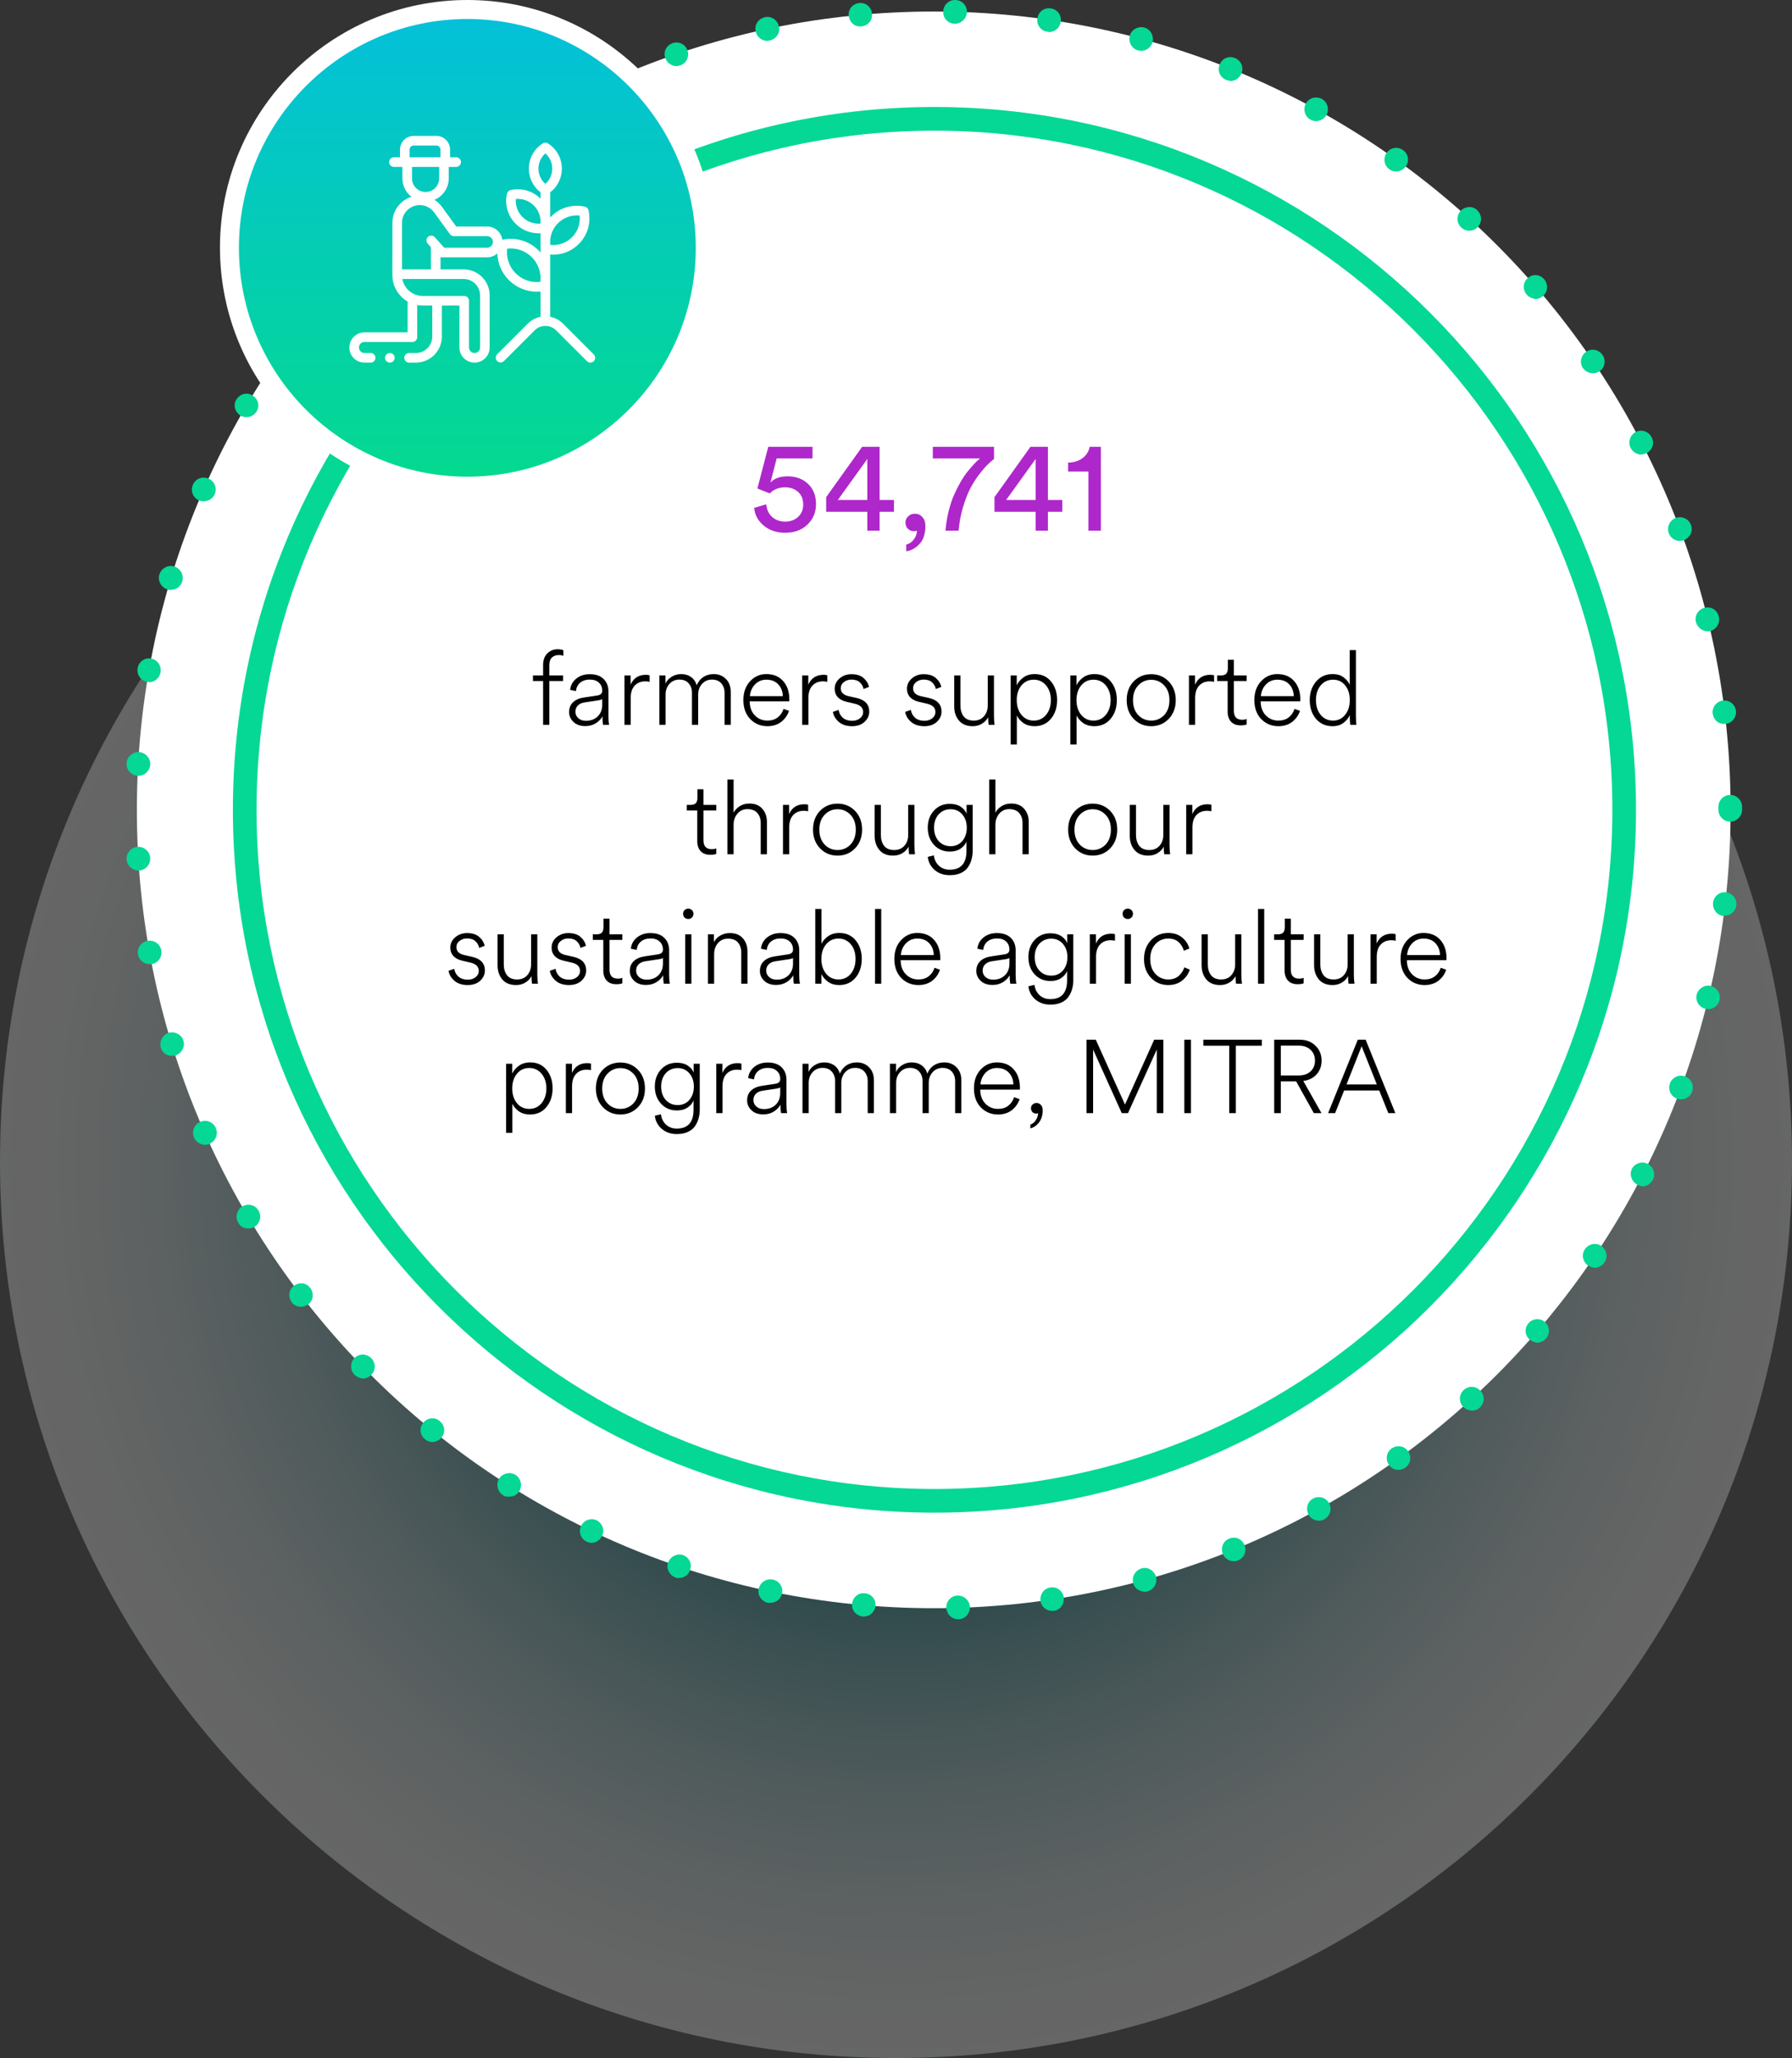
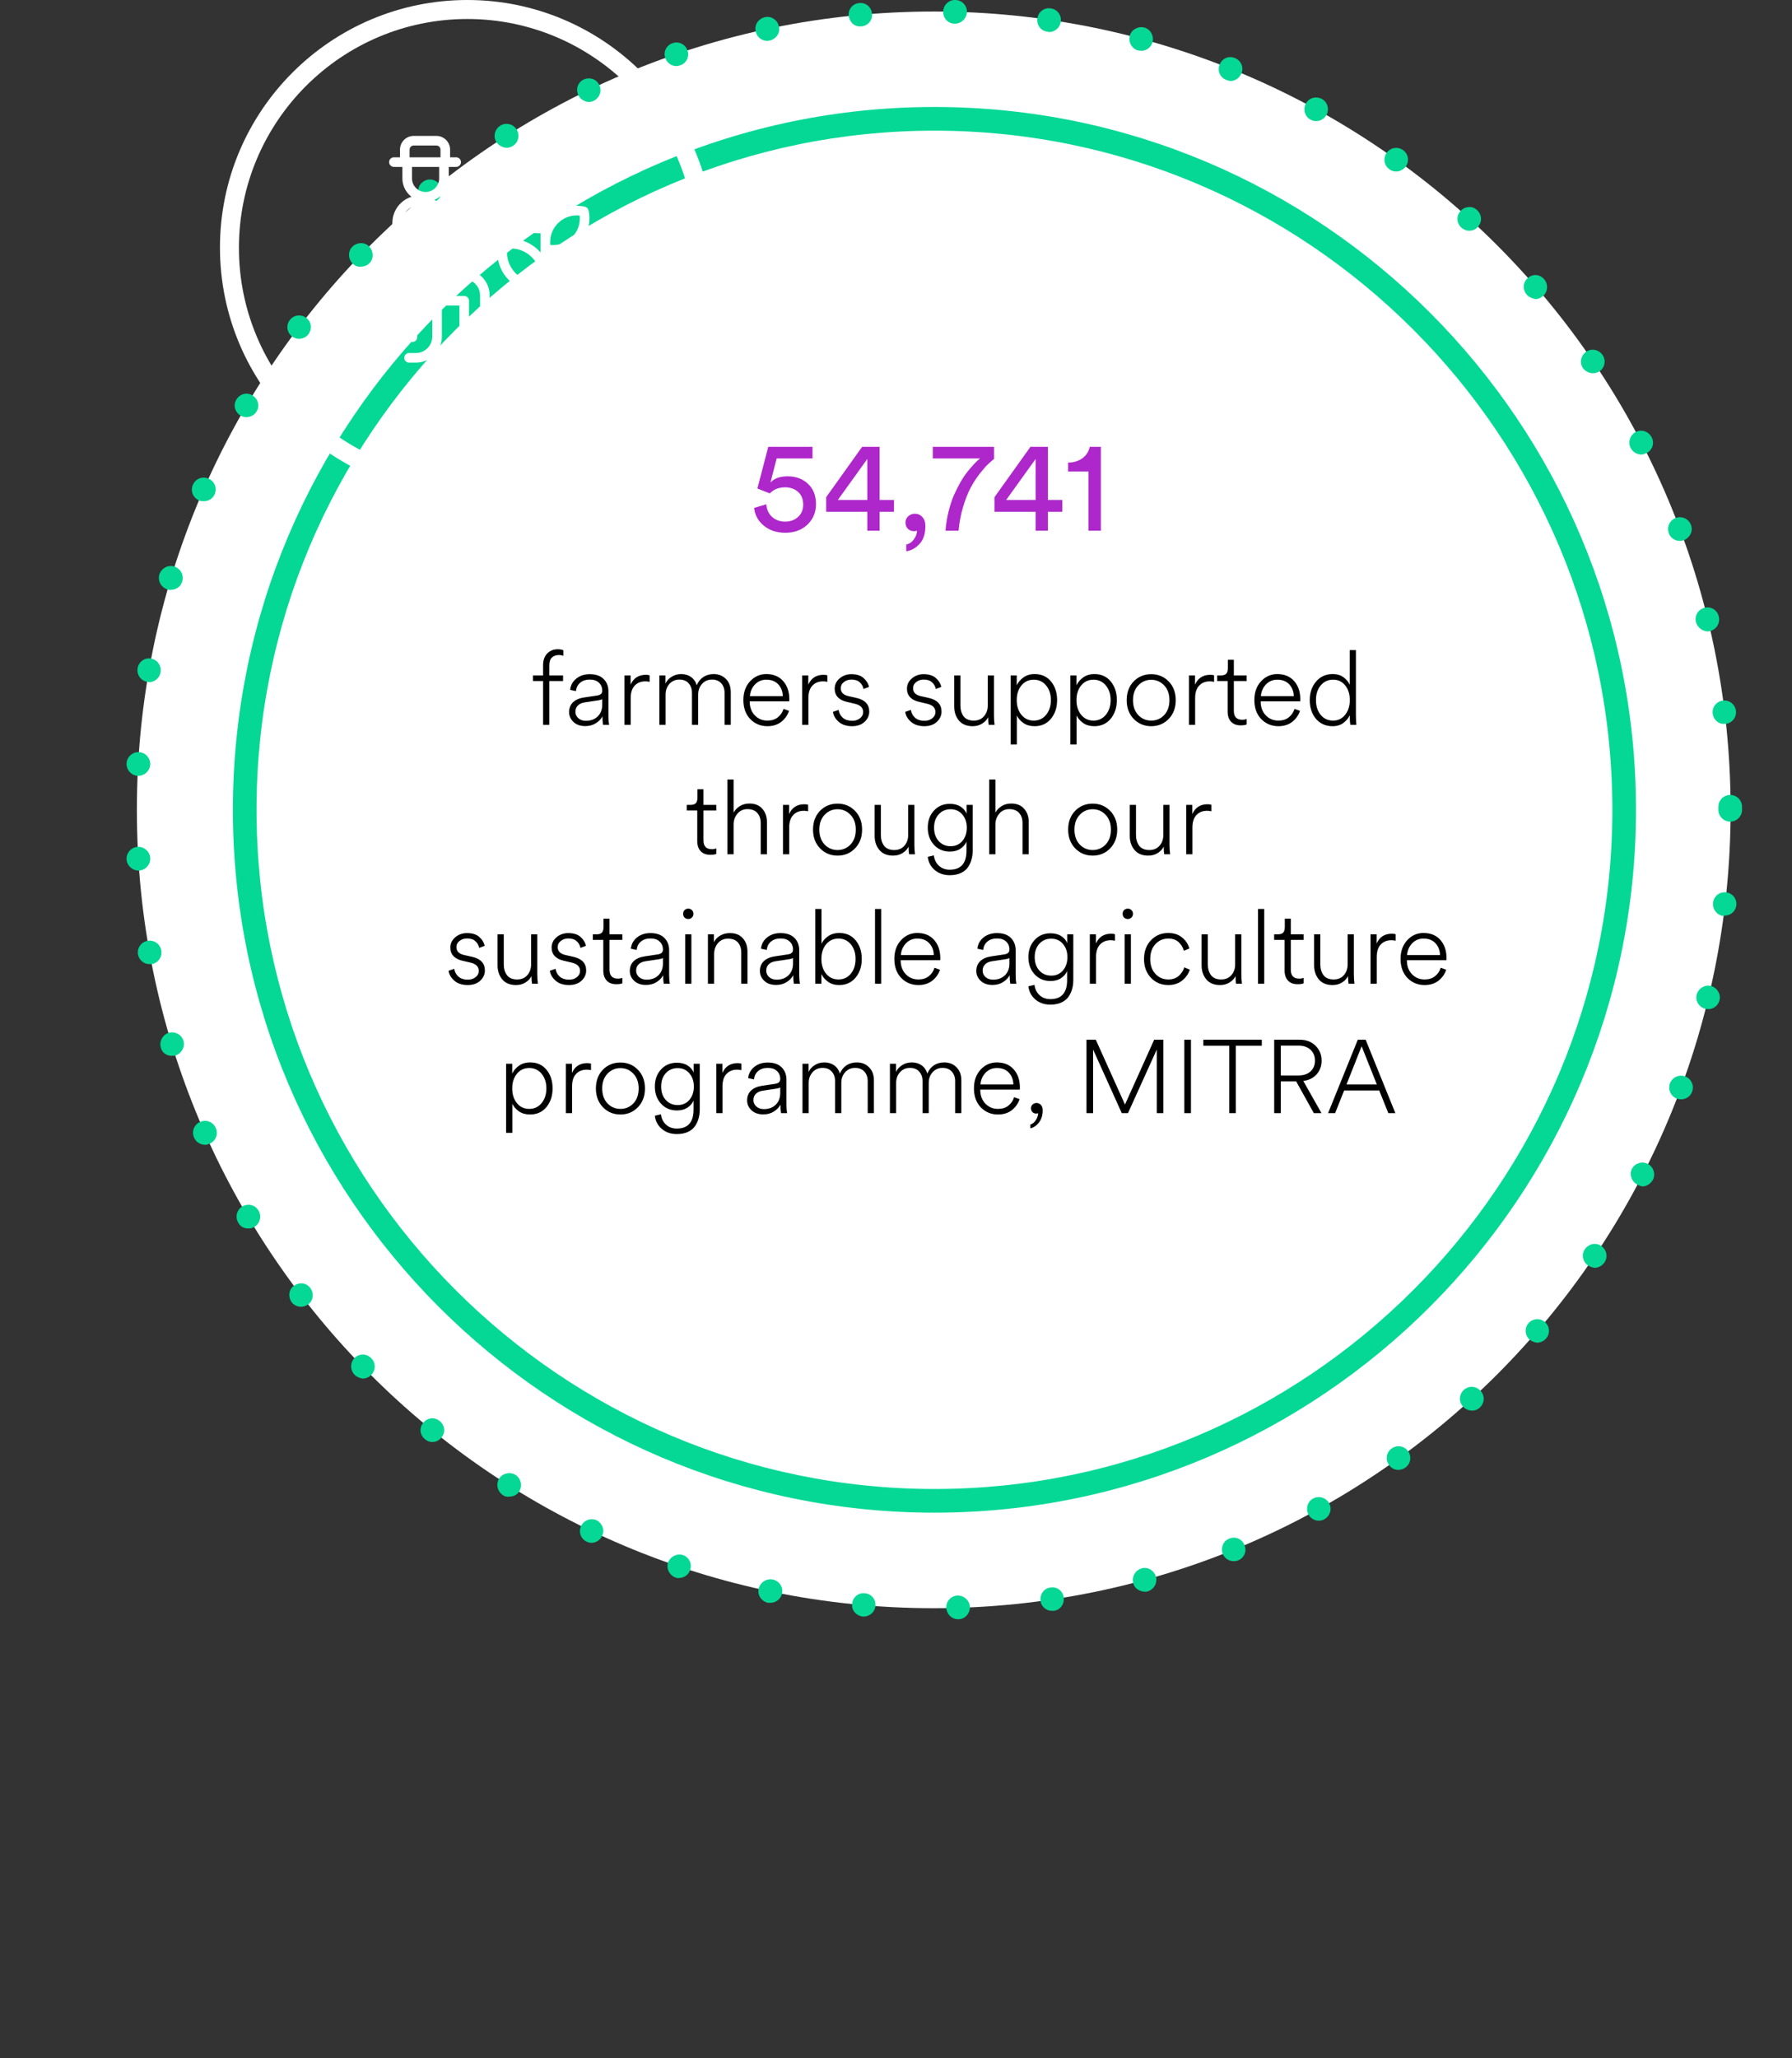
<svg xmlns="http://www.w3.org/2000/svg" width="277" height="318" viewBox="0 0 277 318" fill="none">
  <rect x="0" y="0" width="277" height="318" fill="#333333" stroke="none" />
-   <path opacity="0.5" d="M138.5 318C214.991 318 277 255.991 277 179.5C277 103.009 214.991 41 138.5 41C62.009 41 0 103.009 0 179.5C0 255.991 62.009 318 138.5 318Z" fill="url(#paint0_radial_2675_1196)" fill-opacity="0.5" />
-   <path d="M144.334 248.495C212.362 248.495 267.51 193.266 267.51 125.138C267.51 57.01 212.362 1.781 144.334 1.781C76.305 1.781 21.157 57.01 21.157 125.138C21.157 193.266 76.305 248.495 144.334 248.495Z" fill="white" />
+   <path d="M144.334 248.495C212.362 248.495 267.51 193.266 267.51 125.138C267.51 57.01 212.362 1.781 144.334 1.781C76.305 1.781 21.157 57.01 21.157 125.138C21.157 193.266 76.305 248.495 144.334 248.495" fill="white" />
  <path d="M146.278 248.429C146.219 247.425 147.044 246.54 148.046 246.54C149.048 246.54 149.873 247.307 149.932 248.311C149.932 249.314 149.166 250.199 148.164 250.199H148.105C147.103 250.199 146.337 249.432 146.278 248.429ZM133.371 249.786C132.369 249.668 131.603 248.842 131.721 247.838C131.78 246.835 132.664 246.068 133.666 246.186C134.668 246.245 135.434 247.13 135.316 248.133C135.257 249.078 134.432 249.786 133.489 249.786C133.489 249.786 133.43 249.786 133.371 249.786ZM160.835 247.366C160.718 246.363 161.366 245.418 162.368 245.3C163.37 245.123 164.313 245.832 164.431 246.835C164.548 247.838 163.9 248.783 162.898 248.901C162.78 248.901 162.721 248.901 162.604 248.901C161.72 248.901 160.953 248.252 160.835 247.366ZM118.696 247.661C117.694 247.425 117.046 246.481 117.282 245.477C117.517 244.474 118.46 243.884 119.462 244.061C120.464 244.297 121.113 245.241 120.877 246.245C120.7 247.071 119.934 247.661 119.109 247.661C118.991 247.661 118.873 247.661 118.696 247.661ZM175.157 244.592C174.921 243.648 175.452 242.644 176.454 242.349C177.396 242.054 178.398 242.644 178.693 243.648C178.929 244.592 178.398 245.596 177.397 245.891C177.279 245.95 177.102 245.95 176.925 245.95C176.1 245.891 175.334 245.418 175.157 244.592ZM104.434 243.766C103.491 243.412 102.96 242.408 103.255 241.464C103.609 240.52 104.61 239.988 105.553 240.284C106.496 240.579 107.027 241.641 106.673 242.585C106.437 243.353 105.73 243.825 104.964 243.825C104.846 243.884 104.61 243.825 104.434 243.766ZM189.007 240.106C188.653 239.162 189.066 238.1 190.009 237.746C190.952 237.332 192.013 237.805 192.366 238.749C192.779 239.693 192.307 240.756 191.364 241.11C191.129 241.228 190.893 241.228 190.657 241.228C190.009 241.228 189.302 240.815 189.007 240.106ZM90.701 238.218C89.759 237.805 89.405 236.683 89.817 235.798C90.289 234.853 91.35 234.499 92.234 234.912C93.118 235.385 93.531 236.447 93.059 237.332C92.764 237.982 92.116 238.395 91.409 238.395C91.232 238.395 90.937 238.336 90.701 238.218ZM202.268 234.027C201.796 233.142 202.091 232.02 202.975 231.548C203.859 231.076 204.92 231.371 205.45 232.256C205.922 233.142 205.627 234.204 204.743 234.735C204.448 234.912 204.153 234.971 203.859 234.971C203.211 234.971 202.562 234.617 202.268 234.027ZM77.736 231.017C76.91 230.486 76.616 229.364 77.146 228.479C77.677 227.653 78.796 227.358 79.68 227.889C80.506 228.42 80.8 229.541 80.27 230.427C79.916 231.017 79.327 231.253 78.737 231.253C78.384 231.312 78.03 231.253 77.736 231.017ZM214.703 226.354C214.114 225.528 214.29 224.406 215.116 223.816C215.941 223.226 217.06 223.403 217.65 224.229C218.239 225.056 218.062 226.177 217.237 226.767C216.884 227.003 216.53 227.121 216.176 227.121C215.587 227.121 215.057 226.885 214.703 226.354ZM65.713 222.4C64.888 221.75 64.77 220.629 65.418 219.862C66.066 219.035 67.186 218.917 67.952 219.567C68.777 220.216 68.895 221.337 68.247 222.105C67.893 222.577 67.363 222.813 66.832 222.813C66.42 222.813 66.066 222.695 65.713 222.4ZM226.137 217.324C225.429 216.556 225.547 215.435 226.255 214.786C227.021 214.078 228.14 214.137 228.848 214.904C229.555 215.671 229.496 216.793 228.73 217.501C228.376 217.855 227.905 217.973 227.492 217.973C226.962 217.914 226.49 217.737 226.137 217.324ZM54.809 212.425C54.102 211.717 54.102 210.536 54.809 209.828C55.517 209.12 56.695 209.12 57.403 209.887C58.11 210.595 58.11 211.776 57.344 212.484C56.99 212.838 56.519 213.015 56.047 213.015C55.635 212.956 55.163 212.779 54.809 212.425ZM236.45 206.995C235.684 206.346 235.625 205.165 236.274 204.457C236.922 203.69 238.101 203.631 238.808 204.28C239.574 204.929 239.633 206.109 238.985 206.818C238.631 207.231 238.101 207.467 237.57 207.467C237.217 207.408 236.804 207.29 236.45 206.995ZM45.085 201.211C44.496 200.384 44.614 199.263 45.439 198.673C46.264 198.082 47.383 198.2 47.973 199.027C48.562 199.853 48.444 200.975 47.619 201.565C47.266 201.801 46.912 201.919 46.499 201.919C45.969 201.919 45.439 201.683 45.085 201.211ZM245.468 195.544C244.643 194.954 244.407 193.833 244.996 193.007C245.586 192.18 246.705 191.944 247.53 192.534C248.356 193.125 248.591 194.246 248.002 195.072C247.648 195.603 247.059 195.899 246.47 195.899C246.116 195.84 245.762 195.722 245.468 195.544ZM36.834 188.934C36.303 188.049 36.598 186.927 37.482 186.396C38.366 185.924 39.427 186.16 39.958 187.045C40.488 187.931 40.193 189.052 39.309 189.583C39.015 189.76 38.72 189.819 38.366 189.819C37.718 189.819 37.129 189.524 36.834 188.934ZM253.07 183.032C252.186 182.56 251.833 181.497 252.245 180.612C252.717 179.726 253.837 179.372 254.721 179.844C255.605 180.317 255.958 181.438 255.487 182.323C255.133 182.914 254.544 183.327 253.837 183.327C253.66 183.268 253.365 183.209 253.07 183.032ZM29.997 175.772C29.585 174.828 29.997 173.765 30.94 173.352C31.883 172.939 32.944 173.352 33.357 174.296C33.769 175.241 33.357 176.303 32.414 176.716C32.178 176.834 31.942 176.893 31.706 176.893C30.999 176.893 30.292 176.48 29.997 175.772ZM259.2 169.752C258.257 169.398 257.785 168.335 258.139 167.391C258.493 166.446 259.553 165.974 260.496 166.328C261.439 166.682 261.911 167.745 261.557 168.689C261.321 169.398 260.614 169.87 259.848 169.87C259.612 169.87 259.377 169.811 259.2 169.752ZM24.87 161.902C24.575 160.957 25.106 159.895 26.049 159.6C26.992 159.305 28.052 159.836 28.347 160.78C28.642 161.725 28.111 162.728 27.168 163.082C26.992 163.141 26.815 163.141 26.638 163.141C25.813 163.2 25.047 162.669 24.87 161.902ZM263.62 155.881C262.618 155.645 262.029 154.642 262.264 153.698C262.5 152.753 263.502 152.104 264.445 152.34C265.388 152.576 266.036 153.579 265.801 154.524C265.624 155.35 264.858 155.94 264.033 155.94C263.915 155.881 263.797 155.881 263.62 155.881ZM21.334 147.5C21.157 146.497 21.805 145.552 22.807 145.375C23.809 145.198 24.752 145.848 24.929 146.851C25.106 147.854 24.457 148.799 23.456 148.976C23.338 148.976 23.22 148.976 23.102 148.976C22.277 148.976 21.511 148.386 21.334 147.5ZM266.39 141.539C265.388 141.421 264.681 140.477 264.799 139.473C264.917 138.47 265.801 137.761 266.803 137.88C267.804 137.998 268.512 138.883 268.394 139.886C268.276 140.831 267.51 141.48 266.567 141.48C266.567 141.539 266.508 141.539 266.39 141.539ZM19.566 132.804C19.507 131.8 20.273 130.915 21.275 130.856C22.277 130.797 23.161 131.564 23.22 132.567C23.279 133.571 22.512 134.456 21.511 134.515C21.511 134.515 21.452 134.515 21.393 134.515C20.45 134.515 19.625 133.748 19.566 132.804ZM265.624 125.131C265.624 125.072 265.624 125.013 265.624 124.895C265.624 124.777 265.624 124.717 265.624 124.658C265.624 123.655 266.449 122.829 267.451 122.829C268.453 122.829 269.278 123.655 269.278 124.658C269.278 124.777 269.278 124.836 269.278 124.895C269.278 124.954 269.278 125.072 269.278 125.131C269.278 126.134 268.453 126.96 267.451 126.96C266.449 126.96 265.624 126.134 265.624 125.131ZM21.275 119.878C20.273 119.819 19.507 118.933 19.566 117.93C19.625 116.927 20.509 116.159 21.511 116.218C22.512 116.277 23.279 117.163 23.22 118.166C23.161 119.11 22.336 119.878 21.393 119.878C21.334 119.878 21.275 119.878 21.275 119.878ZM264.74 110.257C264.622 109.254 265.329 108.368 266.331 108.25C267.333 108.132 268.217 108.84 268.335 109.844C268.453 110.847 267.746 111.733 266.744 111.851C266.626 111.851 266.567 111.851 266.508 111.851C265.624 111.91 264.858 111.201 264.74 110.257ZM22.748 105.358C21.746 105.181 21.098 104.237 21.275 103.233C21.452 102.23 22.395 101.581 23.338 101.758C24.34 101.935 24.988 102.879 24.811 103.883C24.693 104.768 23.868 105.417 23.043 105.417C22.925 105.358 22.866 105.358 22.748 105.358ZM262.147 96.092C261.911 95.147 262.5 94.144 263.502 93.908C264.504 93.672 265.447 94.262 265.683 95.265C265.919 96.269 265.329 97.272 264.327 97.508C264.209 97.567 264.033 97.567 263.915 97.567C263.148 97.508 262.382 96.977 262.147 96.092ZM25.872 91.075C24.929 90.78 24.34 89.776 24.634 88.773C24.929 87.828 25.931 87.238 26.933 87.533C27.876 87.828 28.465 88.832 28.17 89.835C27.935 90.662 27.227 91.134 26.402 91.134C26.226 91.193 26.108 91.134 25.872 91.075ZM257.962 82.398C257.609 81.454 258.08 80.392 259.023 80.037C259.966 79.683 261.027 80.156 261.38 81.1C261.734 82.044 261.263 83.048 260.32 83.461C260.084 83.52 259.907 83.579 259.671 83.579C258.905 83.579 258.198 83.107 257.962 82.398ZM30.764 77.322C29.821 76.909 29.408 75.847 29.821 74.903C30.233 73.958 31.294 73.545 32.237 73.958C33.18 74.371 33.593 75.434 33.18 76.378C32.885 77.086 32.178 77.441 31.53 77.441C31.235 77.441 30.999 77.441 30.764 77.322ZM252.069 69.236C251.597 68.351 251.951 67.23 252.835 66.757C253.719 66.285 254.839 66.639 255.31 67.584C255.782 68.469 255.428 69.531 254.544 70.004C254.249 70.122 253.954 70.24 253.719 70.24C253.07 70.24 252.422 69.886 252.069 69.236ZM37.188 64.219C36.303 63.688 36.009 62.567 36.539 61.74C37.07 60.855 38.19 60.56 39.015 61.091C39.899 61.623 40.193 62.744 39.663 63.57C39.309 64.16 38.72 64.456 38.072 64.456C37.836 64.456 37.482 64.397 37.188 64.219ZM244.702 56.901C244.112 56.074 244.348 54.953 245.173 54.363C245.998 53.773 247.118 54.009 247.707 54.835C248.297 55.661 248.061 56.842 247.236 57.373C246.882 57.609 246.529 57.668 246.175 57.668C245.645 57.668 245.055 57.373 244.702 56.901ZM45.144 52.002C44.319 51.352 44.201 50.231 44.79 49.464C45.38 48.638 46.558 48.52 47.325 49.11C48.15 49.7 48.268 50.821 47.678 51.648C47.325 52.12 46.735 52.356 46.205 52.356C45.851 52.356 45.498 52.238 45.144 52.002ZM235.979 45.509C235.331 44.742 235.39 43.621 236.156 42.971C236.922 42.263 238.042 42.381 238.69 43.148C239.338 43.916 239.279 45.096 238.513 45.745C238.16 46.041 237.747 46.218 237.335 46.218C236.804 46.099 236.333 45.922 235.979 45.509ZM54.515 40.728C53.807 40.02 53.749 38.84 54.456 38.132C55.163 37.423 56.342 37.364 57.049 38.072C57.756 38.781 57.815 39.961 57.108 40.669C56.754 41.024 56.283 41.201 55.811 41.201C55.281 41.26 54.868 41.083 54.515 40.728ZM225.901 35.18C225.135 34.472 225.076 33.351 225.783 32.583C226.431 31.875 227.61 31.757 228.317 32.465C229.083 33.174 229.142 34.295 228.435 35.062C228.082 35.475 227.61 35.653 227.08 35.653C226.667 35.653 226.255 35.475 225.901 35.18ZM65.064 30.695C64.416 29.927 64.534 28.747 65.3 28.157C66.066 27.508 67.245 27.625 67.834 28.393C68.483 29.16 68.365 30.34 67.599 30.931C67.245 31.226 66.832 31.344 66.42 31.344C65.948 31.403 65.418 31.167 65.064 30.695ZM214.762 26.15C213.937 25.56 213.76 24.438 214.349 23.612C214.939 22.786 216.059 22.609 216.884 23.199C217.709 23.789 217.886 24.91 217.296 25.737C216.943 26.209 216.353 26.504 215.823 26.504C215.41 26.504 215.057 26.386 214.762 26.15ZM76.734 21.959C76.203 21.133 76.439 20.012 77.323 19.421C78.148 18.89 79.327 19.126 79.857 20.012C80.388 20.838 80.152 22.018 79.268 22.55C78.973 22.727 78.62 22.845 78.325 22.845C77.677 22.786 77.087 22.491 76.734 21.959ZM202.562 18.477C201.678 18.005 201.383 16.883 201.855 15.998C202.326 15.113 203.446 14.818 204.33 15.29C205.214 15.762 205.509 16.883 205.038 17.769C204.684 18.359 204.095 18.713 203.446 18.713C203.152 18.713 202.857 18.654 202.562 18.477ZM89.405 14.7C88.933 13.755 89.346 12.693 90.23 12.28C91.173 11.867 92.234 12.221 92.646 13.165C93.059 14.05 92.705 15.113 91.762 15.585C91.527 15.703 91.232 15.762 90.996 15.762C90.348 15.703 89.7 15.349 89.405 14.7ZM189.537 12.339C188.594 11.985 188.123 10.922 188.535 9.978C188.889 9.033 189.95 8.561 190.893 8.974C191.836 9.329 192.307 10.45 191.895 11.335C191.6 12.044 190.952 12.516 190.186 12.516C190.009 12.457 189.773 12.457 189.537 12.339ZM102.842 8.974C102.489 8.03 103.019 6.968 103.962 6.673C104.905 6.318 105.966 6.85 106.261 7.794C106.614 8.738 106.084 9.801 105.141 10.096C104.964 10.155 104.728 10.214 104.552 10.214C103.785 10.214 103.078 9.683 102.842 8.974ZM175.923 7.794C174.98 7.558 174.391 6.554 174.627 5.551C174.862 4.607 175.864 4.017 176.866 4.253C177.809 4.489 178.398 5.492 178.163 6.495C177.927 7.322 177.22 7.853 176.395 7.853C176.277 7.853 176.1 7.794 175.923 7.794ZM116.81 4.843C116.574 3.839 117.223 2.895 118.225 2.659C119.227 2.423 120.17 3.072 120.405 4.076C120.641 5.079 119.993 6.023 118.991 6.259C118.873 6.259 118.755 6.318 118.637 6.318C117.753 6.318 116.987 5.728 116.81 4.843ZM161.896 4.902C160.894 4.784 160.187 3.839 160.364 2.836C160.482 1.833 161.425 1.124 162.427 1.301C163.429 1.42 164.136 2.364 163.959 3.367C163.841 4.312 163.016 4.961 162.132 4.961C162.014 4.902 161.955 4.902 161.896 4.902ZM131.191 2.423C131.073 1.42 131.839 0.534 132.841 0.475C133.843 0.357 134.727 1.124 134.786 2.128C134.904 3.131 134.137 4.017 133.136 4.076C133.077 4.076 133.018 4.076 132.959 4.076C132.075 4.135 131.309 3.426 131.191 2.423ZM147.575 3.662C146.573 3.662 145.748 2.836 145.807 1.774C145.807 0.77 146.691 -0.056 147.693 0.003C148.695 0.003 149.52 0.888 149.461 1.892C149.402 2.895 148.577 3.662 147.575 3.662Z" fill="#04D894" />
-   <path d="M144.443 231.903C203.325 231.903 251.058 184.099 251.058 125.131C251.058 66.163 203.325 18.359 144.443 18.359C85.561 18.359 37.827 66.163 37.827 125.131C37.827 184.099 85.561 231.903 144.443 231.903Z" fill="white" />
  <path d="M144.442 233.734C84.622 233.734 36 185.04 36 125.133C36 65.225 84.622 16.531 144.442 16.531C204.262 16.531 252.885 65.225 252.885 125.133C252.885 184.981 204.204 233.734 144.442 233.734ZM144.442 20.191C86.685 20.191 39.654 67.291 39.654 125.133C39.654 182.975 86.685 230.075 144.442 230.075C202.2 230.075 249.231 182.975 249.231 125.133C249.231 67.291 202.2 20.191 144.442 20.191Z" fill="#04D894" />
-   <path d="M72.776 75.659C93.086 75.659 109.551 59.17 109.551 38.83C109.551 18.489 93.086 2 72.776 2C52.465 2 36 18.489 36 38.83C36 59.17 52.465 75.659 72.776 75.659Z" fill="url(#paint1_linear_2675_1196)" />
  <path d="M72.241 76.547C51.159 76.547 34 59.363 34 38.25C34 17.137 51.159 0 72.241 0C93.323 0 110.482 17.184 110.482 38.297C110.482 59.41 93.323 76.547 72.241 76.547ZM72.241 2.935C52.766 2.935 36.931 18.794 36.931 38.297C36.931 57.801 52.766 73.659 72.241 73.659C91.716 73.659 107.551 57.801 107.551 38.297C107.551 18.794 91.716 2.935 72.241 2.935Z" fill="white" />
  <path d="M91.783 54.764L87.017 49.998C86.457 49.438 85.766 49.088 85.041 48.948V39.334C85.197 39.347 85.352 39.354 85.507 39.354C86.978 39.354 88.398 38.776 89.466 37.708C90.836 36.338 91.399 34.39 90.972 32.497C90.909 32.218 90.691 32 90.411 31.936C88.518 31.509 86.57 32.072 85.2 33.442C85.146 33.496 85.093 33.552 85.041 33.608V29.724C86.181 28.852 86.85 27.511 86.85 26.059C86.85 24.466 86.045 23.006 84.696 22.154C84.454 22.001 84.145 22.001 83.903 22.154C82.554 23.006 81.748 24.466 81.748 26.059C81.748 27.511 82.417 28.852 83.557 29.724V30.698C82.337 29.489 80.608 28.994 78.928 29.372C78.648 29.436 78.43 29.654 78.367 29.933C77.987 31.622 78.488 33.359 79.71 34.581C80.662 35.533 81.929 36.048 83.241 36.048C83.346 36.048 83.451 36.044 83.557 36.037V39.018C83.46 38.907 83.36 38.798 83.254 38.692C81.78 37.218 79.69 36.604 77.651 37.042C77.486 35.891 76.494 35.003 75.299 35.003H70.529L68.307 31.949C67.993 31.517 67.601 31.155 67.16 30.874C68.455 30.333 69.368 29.054 69.368 27.565V25.791H70.512C70.922 25.791 71.254 25.458 71.254 25.048C71.254 24.639 70.922 24.306 70.512 24.306H69.572V23.117C69.572 21.95 68.622 21 67.455 21H63.946C62.778 21 61.829 21.95 61.829 23.117V24.306H60.888C60.478 24.306 60.146 24.639 60.146 25.048C60.146 25.458 60.478 25.791 60.888 25.791H62.199V27.565C62.199 28.721 62.749 29.75 63.601 30.406C61.892 30.951 60.651 32.552 60.651 34.439V42.52C60.651 44.257 61.6 45.776 63.006 46.587V51.355H56.338C55.049 51.355 54 52.404 54 53.693C54 54.982 55.049 56.031 56.338 56.031H57.294C57.703 56.031 58.036 55.699 58.036 55.289C58.036 54.879 57.703 54.547 57.294 54.547H56.338C55.867 54.547 55.484 54.164 55.484 53.693C55.484 53.223 55.867 52.84 56.338 52.84H63.748C64.158 52.84 64.491 52.508 64.491 52.098V47.135C64.768 47.186 65.053 47.214 65.345 47.214H66.815V52.014C66.815 53.411 65.679 54.547 64.283 54.547H63.231C62.821 54.547 62.489 54.879 62.489 55.289C62.489 55.699 62.821 56.031 63.231 56.031H64.283C66.498 56.031 68.3 54.229 68.3 52.014V47.214H71.014V53.693C71.014 54.982 72.063 56.031 73.352 56.031C74.641 56.031 75.69 54.982 75.69 53.693V45.641C75.69 43.426 73.888 41.624 71.673 41.624H68.098V39.722C68.171 39.746 68.247 39.758 68.325 39.758H75.299C75.904 39.758 76.458 39.53 76.878 39.156C76.923 40.691 77.547 42.164 78.665 43.282C79.826 44.443 81.37 45.071 82.969 45.071C83.165 45.071 83.361 45.061 83.557 45.042V48.95C82.837 49.092 82.15 49.441 81.593 49.998L76.85 54.742C76.56 55.032 76.56 55.502 76.85 55.792C77.139 56.082 77.609 56.082 77.899 55.792L82.643 51.048C83.559 50.131 85.05 50.131 85.967 51.048L90.733 55.814C90.878 55.959 91.068 56.031 91.258 56.031C91.448 56.031 91.638 55.959 91.783 55.814C92.073 55.524 92.073 55.054 91.783 54.764ZM83.545 34.55C82.516 34.638 81.502 34.274 80.76 33.531C80.017 32.788 79.652 31.774 79.74 30.746C80.769 30.658 81.783 31.022 82.526 31.765C83.268 32.508 83.633 33.522 83.545 34.55ZM86.25 34.492C87.142 33.6 88.367 33.173 89.604 33.305C89.736 34.541 89.309 35.767 88.417 36.658C87.525 37.55 86.3 37.977 85.063 37.845C85.049 37.719 85.043 37.594 85.041 37.469V37.324C85.062 36.27 85.484 35.258 86.25 34.492ZM84.299 23.704C84.974 24.295 85.366 25.145 85.366 26.059C85.366 26.973 84.974 27.823 84.299 28.414C83.624 27.823 83.233 26.974 83.233 26.059C83.233 25.145 83.624 24.295 84.299 23.704ZM67.883 27.565C67.883 28.723 66.941 29.665 65.783 29.665C64.625 29.665 63.683 28.723 63.683 27.565V25.791H67.883V27.565ZM63.313 23.117C63.313 22.768 63.597 22.484 63.946 22.484H67.455C67.804 22.484 68.088 22.768 68.088 23.117V24.306H63.313V23.117ZM71.673 43.108C73.07 43.108 74.206 44.244 74.206 45.641V53.693C74.206 54.164 73.823 54.547 73.352 54.547C72.881 54.547 72.498 54.164 72.498 53.693V46.472C72.498 46.062 72.166 45.73 71.756 45.73H65.345C63.776 45.73 62.468 44.598 62.19 43.108H71.673ZM75.299 38.274H68.658L67.216 36.653C66.943 36.346 66.474 36.319 66.168 36.591C65.862 36.864 65.834 37.333 66.107 37.639L66.614 38.209V41.624H62.136V34.439C62.136 32.924 63.369 31.691 64.884 31.691C65.76 31.691 66.591 32.114 67.107 32.822L69.551 36.182C69.691 36.374 69.914 36.488 70.151 36.488H75.299C75.791 36.488 76.192 36.888 76.192 37.381C76.192 37.873 75.791 38.274 75.299 38.274ZM83.526 43.553C82.123 43.721 80.727 43.245 79.715 42.232C78.702 41.22 78.226 39.824 78.393 38.421C79.796 38.253 81.193 38.73 82.205 39.742C83.075 40.612 83.548 41.766 83.557 42.964V43.069C83.555 43.23 83.545 43.392 83.526 43.553Z" fill="white" />
-   <path d="M60.262 54.547C60.067 54.547 59.876 54.626 59.737 54.764C59.599 54.902 59.52 55.094 59.52 55.289C59.52 55.484 59.599 55.676 59.737 55.814C59.876 55.952 60.067 56.031 60.262 56.031C60.457 56.031 60.649 55.952 60.787 55.814C60.925 55.676 61.005 55.484 61.005 55.289C61.005 55.094 60.925 54.902 60.787 54.764C60.649 54.626 60.457 54.547 60.262 54.547Z" fill="white" />
  <path d="M121.375 82.32C120.041 82.32 118.928 81.947 118.035 81.2C117.155 80.453 116.668 79.547 116.575 78.48L118.455 77.92C118.508 78.72 118.801 79.367 119.335 79.86C119.881 80.353 120.561 80.6 121.375 80.6C122.161 80.6 122.821 80.36 123.355 79.88C123.888 79.4 124.155 78.767 124.155 77.98C124.155 77.127 123.888 76.467 123.355 76C122.821 75.533 122.155 75.3 121.355 75.3C120.381 75.3 119.595 75.613 118.995 76.24C118.808 76.173 118.501 76.053 118.075 75.88C117.648 75.707 117.315 75.573 117.075 75.48L118.755 69.04H125.595V70.84H120.055L119.095 74.56C119.681 73.92 120.561 73.6 121.735 73.6C123.028 73.6 124.081 73.987 124.895 74.76C125.721 75.533 126.135 76.58 126.135 77.9C126.135 79.153 125.695 80.207 124.815 81.06C123.935 81.9 122.788 82.32 121.375 82.32ZM134.066 82V79.08H127.706V76.82L133.266 69.04H135.966V77.26H138.186V79.08H135.966V82H134.066ZM129.506 77.26H134.066V70.92L129.506 77.26ZM140.084 85.18V84.14C140.564 84.033 140.958 83.767 141.264 83.34C141.571 82.927 141.731 82.473 141.744 81.98C141.638 82.047 141.491 82.08 141.304 82.08C140.918 82.08 140.598 81.96 140.344 81.72C140.091 81.467 139.964 81.133 139.964 80.72C139.964 80.36 140.104 80.047 140.384 79.78C140.664 79.513 141.011 79.38 141.424 79.38C141.878 79.38 142.258 79.547 142.564 79.88C142.884 80.213 143.044 80.68 143.044 81.28C143.044 82.48 142.738 83.407 142.124 84.06C141.511 84.713 140.831 85.087 140.084 85.18ZM146.15 82C146.23 80.973 146.39 79.98 146.63 79.02C146.87 78.047 147.15 77.2 147.47 76.48C147.79 75.76 148.13 75.087 148.49 74.46C148.863 73.82 149.223 73.287 149.57 72.86C149.93 72.42 150.25 72.047 150.53 71.74C150.823 71.433 151.057 71.207 151.23 71.06L151.49 70.84H144.19V69.04H153.65V70.92C153.317 71.187 152.99 71.473 152.67 71.78C152.35 72.087 151.923 72.58 151.39 73.26C150.87 73.94 150.41 74.66 150.01 75.42C149.61 76.18 149.23 77.147 148.87 78.32C148.523 79.48 148.29 80.707 148.17 82H146.15ZM160.082 82V79.08H153.722V76.82L159.282 69.04H161.982V77.26H164.202V79.08H161.982V82H160.082ZM155.522 77.26H160.082V70.92L155.522 77.26ZM168.246 82V72.86H165.106V71.48C165.986 71.467 166.726 71.24 167.326 70.8C167.926 70.347 168.3 69.76 168.446 69.04H170.166V82H168.246Z" fill="#AE27CB" />
  <path d="M87.037 105.232H84.909V112H83.949V105.232H82.381V104.368H83.949V102.784C83.949 102.005 84.163 101.403 84.589 100.976C85.016 100.539 85.56 100.32 86.221 100.32C86.563 100.32 86.851 100.373 87.085 100.48V101.344C86.893 101.259 86.653 101.216 86.365 101.216C85.939 101.216 85.587 101.344 85.309 101.6C85.043 101.856 84.909 102.267 84.909 102.832V104.368H87.037V105.232ZM90.466 112.192C89.698 112.192 89.09 111.979 88.642 111.552C88.194 111.125 87.97 110.619 87.97 110.032C87.97 109.403 88.173 108.896 88.578 108.512C88.983 108.128 89.543 107.883 90.258 107.776L92.29 107.472C92.823 107.397 93.09 107.152 93.09 106.736C93.09 106.213 92.919 105.797 92.578 105.488C92.247 105.168 91.778 105.008 91.17 105.008C90.562 105.008 90.066 105.168 89.682 105.488C89.309 105.797 89.09 106.229 89.026 106.784L88.13 106.592C88.215 105.867 88.535 105.285 89.09 104.848C89.645 104.4 90.333 104.176 91.154 104.176C92.103 104.176 92.823 104.427 93.314 104.928C93.805 105.419 94.05 106.053 94.05 106.832V110.688C94.05 111.189 94.087 111.627 94.162 112H93.218C93.154 111.648 93.122 111.211 93.122 110.688C92.919 111.093 92.583 111.445 92.114 111.744C91.655 112.043 91.106 112.192 90.466 112.192ZM90.578 111.376C91.314 111.376 91.917 111.152 92.386 110.704C92.855 110.245 93.09 109.637 93.09 108.88V108.016C93.005 108.101 92.818 108.165 92.53 108.208L90.402 108.528C89.943 108.592 89.586 108.752 89.33 109.008C89.074 109.253 88.946 109.579 88.946 109.984C88.946 110.357 89.09 110.683 89.378 110.96C89.677 111.237 90.077 111.376 90.578 111.376ZM100.418 104.352V105.36C100.226 105.307 100.002 105.28 99.746 105.28C99.074 105.28 98.53 105.499 98.114 105.936C97.698 106.373 97.49 107.013 97.49 107.856V112H96.53V104.368H97.474V105.792C97.922 104.779 98.706 104.272 99.826 104.272C100.082 104.272 100.279 104.299 100.418 104.352ZM102.881 112H101.921V104.368H102.865V105.632C103.046 105.216 103.355 104.869 103.793 104.592C104.23 104.304 104.731 104.16 105.297 104.16C105.894 104.16 106.406 104.315 106.833 104.624C107.259 104.933 107.547 105.355 107.697 105.888C107.931 105.333 108.273 104.907 108.721 104.608C109.179 104.309 109.713 104.16 110.321 104.16C111.089 104.16 111.718 104.411 112.209 104.912C112.71 105.413 112.961 106.091 112.961 106.944V112H112.001V107.056C112.001 106.459 111.83 105.968 111.489 105.584C111.147 105.2 110.667 105.008 110.049 105.008C109.43 105.008 108.918 105.232 108.513 105.68C108.118 106.128 107.921 106.672 107.921 107.312V112H106.961V107.056C106.961 106.459 106.79 105.968 106.449 105.584C106.118 105.2 105.638 105.008 105.009 105.008C104.39 105.008 103.878 105.232 103.473 105.68C103.078 106.128 102.881 106.672 102.881 107.312V112ZM115.916 107.568H121.004C120.983 106.832 120.748 106.224 120.3 105.744C119.852 105.264 119.239 105.024 118.46 105.024C117.756 105.024 117.17 105.269 116.7 105.76C116.231 106.251 115.97 106.853 115.916 107.568ZM121.116 109.536L121.964 109.84C121.73 110.533 121.324 111.104 120.748 111.552C120.172 111.989 119.463 112.208 118.62 112.208C117.575 112.208 116.695 111.845 115.98 111.12C115.266 110.384 114.908 109.397 114.908 108.16C114.908 106.987 115.25 106.027 115.932 105.28C116.626 104.533 117.463 104.16 118.444 104.16C119.554 104.16 120.423 104.517 121.052 105.232C121.682 105.936 122.002 106.864 122.012 108.016C122.012 108.165 122.007 108.283 121.996 108.368H115.884V108.432C115.895 109.296 116.162 110 116.684 110.544C117.207 111.077 117.852 111.344 118.62 111.344C119.271 111.344 119.804 111.179 120.22 110.848C120.647 110.517 120.946 110.08 121.116 109.536ZM127.887 104.352V105.36C127.695 105.307 127.471 105.28 127.215 105.28C126.543 105.28 125.999 105.499 125.583 105.936C125.167 106.373 124.959 107.013 124.959 107.856V112H123.999V104.368H124.943V105.792C125.391 104.779 126.175 104.272 127.295 104.272C127.551 104.272 127.748 104.299 127.887 104.352ZM128.749 110L129.629 109.696C129.704 110.187 129.923 110.592 130.285 110.912C130.648 111.221 131.128 111.376 131.725 111.376C132.205 111.376 132.605 111.248 132.925 110.992C133.256 110.736 133.421 110.411 133.421 110.016C133.421 109.365 132.989 108.939 132.125 108.736L130.893 108.448C130.307 108.32 129.848 108.085 129.517 107.744C129.187 107.392 129.021 106.949 129.021 106.416C129.021 105.797 129.272 105.269 129.773 104.832C130.285 104.395 130.893 104.176 131.597 104.176C132.408 104.176 133.032 104.368 133.469 104.752C133.917 105.136 134.205 105.6 134.333 106.144L133.485 106.464C133.4 106.048 133.203 105.701 132.893 105.424C132.595 105.147 132.163 105.008 131.597 105.008C131.149 105.008 130.765 105.136 130.445 105.392C130.125 105.637 129.965 105.957 129.965 106.352C129.965 106.981 130.365 107.387 131.165 107.568L132.381 107.84C133.704 108.139 134.365 108.843 134.365 109.952C134.365 110.56 134.125 111.088 133.645 111.536C133.165 111.984 132.52 112.208 131.709 112.208C130.845 112.208 130.157 111.984 129.645 111.536C129.133 111.088 128.835 110.576 128.749 110ZM139.921 110L140.801 109.696C140.876 110.187 141.095 110.592 141.457 110.912C141.82 111.221 142.3 111.376 142.897 111.376C143.377 111.376 143.777 111.248 144.097 110.992C144.428 110.736 144.593 110.411 144.593 110.016C144.593 109.365 144.161 108.939 143.297 108.736L142.065 108.448C141.479 108.32 141.02 108.085 140.689 107.744C140.359 107.392 140.193 106.949 140.193 106.416C140.193 105.797 140.444 105.269 140.945 104.832C141.457 104.395 142.065 104.176 142.769 104.176C143.58 104.176 144.204 104.368 144.641 104.752C145.089 105.136 145.377 105.6 145.505 106.144L144.657 106.464C144.572 106.048 144.375 105.701 144.065 105.424C143.767 105.147 143.335 105.008 142.769 105.008C142.321 105.008 141.937 105.136 141.617 105.392C141.297 105.637 141.137 105.957 141.137 106.352C141.137 106.981 141.537 107.387 142.337 107.568L143.553 107.84C144.876 108.139 145.537 108.843 145.537 109.952C145.537 110.56 145.297 111.088 144.817 111.536C144.337 111.984 143.692 112.208 142.881 112.208C142.017 112.208 141.329 111.984 140.817 111.536C140.305 111.088 140.007 110.576 139.921 110ZM152.745 110.816C152.553 111.211 152.243 111.541 151.817 111.808C151.401 112.075 150.91 112.208 150.345 112.208C149.427 112.208 148.723 111.92 148.233 111.344C147.742 110.757 147.497 110.032 147.497 109.168V104.368H148.457V109.008C148.457 109.68 148.622 110.24 148.953 110.688C149.294 111.125 149.817 111.344 150.521 111.344C151.182 111.344 151.705 111.125 152.089 110.688C152.483 110.24 152.681 109.685 152.681 109.024V104.368H153.641V110.544C153.641 111.067 153.673 111.552 153.737 112H152.825C152.771 111.733 152.745 111.376 152.745 110.928V110.816ZM157.178 115.04H156.218V104.368H157.162V105.888C157.386 105.419 157.732 105.013 158.202 104.672C158.671 104.331 159.252 104.16 159.946 104.16C161.002 104.16 161.839 104.539 162.458 105.296C163.087 106.053 163.402 107.013 163.402 108.176C163.402 109.339 163.082 110.304 162.442 111.072C161.812 111.829 160.97 112.208 159.914 112.208C159.242 112.208 158.671 112.048 158.202 111.728C157.743 111.397 157.402 111.008 157.178 110.56V115.04ZM161.706 110.448C162.196 109.84 162.442 109.083 162.442 108.176C162.442 107.269 162.196 106.517 161.706 105.92C161.215 105.323 160.575 105.024 159.786 105.024C159.007 105.024 158.372 105.323 157.882 105.92C157.402 106.517 157.162 107.269 157.162 108.176C157.162 109.093 157.402 109.851 157.882 110.448C158.372 111.045 159.007 111.344 159.786 111.344C160.575 111.344 161.215 111.045 161.706 110.448ZM166.412 115.04H165.452V104.368H166.396V105.888C166.62 105.419 166.967 105.013 167.436 104.672C167.905 104.331 168.487 104.16 169.18 104.16C170.236 104.16 171.073 104.539 171.692 105.296C172.321 106.053 172.636 107.013 172.636 108.176C172.636 109.339 172.316 110.304 171.676 111.072C171.047 111.829 170.204 112.208 169.148 112.208C168.476 112.208 167.905 112.048 167.436 111.728C166.977 111.397 166.636 111.008 166.412 110.56V115.04ZM170.94 110.448C171.431 109.84 171.676 109.083 171.676 108.176C171.676 107.269 171.431 106.517 170.94 105.92C170.449 105.323 169.809 105.024 169.02 105.024C168.241 105.024 167.607 105.323 167.116 105.92C166.636 106.517 166.396 107.269 166.396 108.176C166.396 109.093 166.636 109.851 167.116 110.448C167.607 111.045 168.241 111.344 169.02 111.344C169.809 111.344 170.449 111.045 170.94 110.448ZM180.654 111.088C179.929 111.835 179.028 112.208 177.95 112.208C176.873 112.208 175.972 111.835 175.246 111.088C174.521 110.331 174.158 109.365 174.158 108.192C174.158 107.008 174.516 106.043 175.23 105.296C175.956 104.549 176.862 104.176 177.95 104.176C179.028 104.176 179.929 104.549 180.654 105.296C181.38 106.043 181.742 107.008 181.742 108.192C181.742 109.365 181.38 110.331 180.654 111.088ZM175.95 105.904C175.406 106.469 175.134 107.232 175.134 108.192C175.134 109.152 175.406 109.92 175.95 110.496C176.494 111.061 177.161 111.344 177.95 111.344C178.74 111.344 179.406 111.061 179.95 110.496C180.494 109.92 180.766 109.152 180.766 108.192C180.766 107.232 180.494 106.469 179.95 105.904C179.406 105.328 178.74 105.04 177.95 105.04C177.161 105.04 176.494 105.328 175.95 105.904ZM187.668 104.352V105.36C187.476 105.307 187.252 105.28 186.996 105.28C186.324 105.28 185.78 105.499 185.364 105.936C184.948 106.373 184.74 107.013 184.74 107.856V112H183.78V104.368H184.724V105.792C185.172 104.779 185.956 104.272 187.076 104.272C187.332 104.272 187.529 104.299 187.668 104.352ZM190.723 101.952V104.368H192.707V105.232H190.723V109.84C190.723 110.757 191.155 111.216 192.019 111.216C192.285 111.216 192.515 111.173 192.707 111.088V111.936C192.515 112.032 192.2 112.08 191.763 112.08C191.133 112.08 190.643 111.893 190.291 111.52C189.939 111.147 189.763 110.619 189.763 109.936V105.232H188.147V104.368H188.723C189.096 104.368 189.368 104.283 189.539 104.112C189.709 103.931 189.795 103.643 189.795 103.248V101.952H190.723ZM194.901 107.568H199.989C199.967 106.832 199.733 106.224 199.285 105.744C198.837 105.264 198.223 105.024 197.445 105.024C196.741 105.024 196.154 105.269 195.685 105.76C195.215 106.251 194.954 106.853 194.901 107.568ZM200.101 109.536L200.949 109.84C200.714 110.533 200.309 111.104 199.733 111.552C199.157 111.989 198.447 112.208 197.605 112.208C196.559 112.208 195.679 111.845 194.965 111.12C194.25 110.384 193.893 109.397 193.893 108.16C193.893 106.987 194.234 106.027 194.917 105.28C195.61 104.533 196.447 104.16 197.429 104.16C198.538 104.16 199.407 104.517 200.037 105.232C200.666 105.936 200.986 106.864 200.997 108.016C200.997 108.165 200.991 108.283 200.981 108.368H194.869V108.432C194.879 109.296 195.146 110 195.669 110.544C196.191 111.077 196.837 111.344 197.605 111.344C198.255 111.344 198.789 111.179 199.205 110.848C199.631 110.517 199.93 110.08 200.101 109.536ZM203.415 108.176C203.415 109.093 203.655 109.851 204.135 110.448C204.626 111.045 205.266 111.344 206.055 111.344C206.834 111.344 207.458 111.045 207.927 110.448C208.407 109.851 208.647 109.093 208.647 108.176C208.647 107.259 208.412 106.507 207.943 105.92C207.474 105.323 206.85 105.024 206.071 105.024C205.282 105.024 204.642 105.317 204.151 105.904C203.66 106.491 203.415 107.248 203.415 108.176ZM208.647 110.8V110.496C208.444 110.955 208.119 111.355 207.671 111.696C207.223 112.037 206.658 112.208 205.975 112.208C204.919 112.208 204.066 111.829 203.415 111.072C202.775 110.304 202.455 109.339 202.455 108.176C202.455 107.035 202.78 106.08 203.431 105.312C204.092 104.544 204.94 104.16 205.975 104.16C206.7 104.16 207.276 104.331 207.703 104.672C208.14 105.003 208.45 105.381 208.631 105.808V100.448H209.591V110.544C209.591 111.248 209.618 111.733 209.671 112H208.727C208.674 111.68 208.647 111.28 208.647 110.8ZM108.738 121.952V124.368H110.722V125.232H108.738V129.84C108.738 130.757 109.17 131.216 110.034 131.216C110.301 131.216 110.53 131.173 110.722 131.088V131.936C110.53 132.032 110.216 132.08 109.778 132.08C109.149 132.08 108.658 131.893 108.306 131.52C107.954 131.147 107.778 130.619 107.778 129.936V125.232H106.162V124.368H106.738C107.112 124.368 107.384 124.283 107.554 124.112C107.725 123.931 107.81 123.643 107.81 123.248V121.952H108.738ZM113.396 127.408V132H112.436V120.448H113.396V125.568C113.61 125.163 113.93 124.827 114.356 124.56C114.783 124.293 115.279 124.16 115.844 124.16C116.708 124.16 117.375 124.432 117.844 124.976C118.314 125.509 118.548 126.187 118.548 127.008V132H117.588V127.168C117.588 126.528 117.412 126.011 117.06 125.616C116.719 125.221 116.207 125.024 115.524 125.024C114.895 125.024 114.383 125.259 113.988 125.728C113.594 126.197 113.396 126.757 113.396 127.408ZM124.918 124.352V125.36C124.726 125.307 124.502 125.28 124.246 125.28C123.574 125.28 123.03 125.499 122.614 125.936C122.198 126.373 121.99 127.013 121.99 127.856V132H121.03V124.368H121.974V125.792C122.422 124.779 123.206 124.272 124.326 124.272C124.582 124.272 124.779 124.299 124.918 124.352ZM132.17 131.088C131.445 131.835 130.543 132.208 129.466 132.208C128.389 132.208 127.487 131.835 126.762 131.088C126.037 130.331 125.674 129.365 125.674 128.192C125.674 127.008 126.031 126.043 126.746 125.296C127.471 124.549 128.378 124.176 129.466 124.176C130.543 124.176 131.445 124.549 132.17 125.296C132.895 126.043 133.258 127.008 133.258 128.192C133.258 129.365 132.895 130.331 132.17 131.088ZM127.466 125.904C126.922 126.469 126.65 127.232 126.65 128.192C126.65 129.152 126.922 129.92 127.466 130.496C128.01 131.061 128.677 131.344 129.466 131.344C130.255 131.344 130.922 131.061 131.466 130.496C132.01 129.92 132.282 129.152 132.282 128.192C132.282 127.232 132.01 126.469 131.466 125.904C130.922 125.328 130.255 125.04 129.466 125.04C128.677 125.04 128.01 125.328 127.466 125.904ZM140.448 130.816C140.256 131.211 139.946 131.541 139.52 131.808C139.104 132.075 138.613 132.208 138.048 132.208C137.13 132.208 136.426 131.92 135.936 131.344C135.445 130.757 135.2 130.032 135.2 129.168V124.368H136.16V129.008C136.16 129.68 136.325 130.24 136.656 130.688C136.997 131.125 137.52 131.344 138.224 131.344C138.885 131.344 139.408 131.125 139.792 130.688C140.186 130.24 140.384 129.685 140.384 129.024V124.368H141.344V130.544C141.344 131.067 141.376 131.552 141.44 132H140.528C140.474 131.733 140.448 131.376 140.448 130.928V130.816ZM146.801 135.232C145.883 135.232 145.11 134.965 144.481 134.432C143.862 133.899 143.505 133.221 143.409 132.4L144.353 132.176C144.427 132.816 144.683 133.344 145.121 133.76C145.569 134.176 146.129 134.384 146.801 134.384C148.529 134.384 149.393 133.408 149.393 131.456V130.048C149.211 130.485 148.897 130.853 148.449 131.152C148.011 131.44 147.467 131.584 146.817 131.584C145.825 131.584 145.009 131.237 144.369 130.544C143.729 129.84 143.409 128.955 143.409 127.888C143.409 126.832 143.723 125.957 144.353 125.264C144.993 124.56 145.814 124.208 146.817 124.208C147.489 124.208 148.043 124.352 148.481 124.64C148.929 124.928 149.238 125.291 149.409 125.728V124.368H150.353V131.44C150.353 131.92 150.294 132.368 150.177 132.784C150.07 133.211 149.889 133.611 149.633 133.984C149.377 134.368 149.009 134.672 148.529 134.896C148.049 135.12 147.473 135.232 146.801 135.232ZM146.945 130.752C147.691 130.752 148.294 130.485 148.753 129.952C149.211 129.408 149.441 128.72 149.441 127.888C149.441 127.067 149.211 126.389 148.753 125.856C148.294 125.312 147.691 125.04 146.945 125.04C146.187 125.04 145.569 125.307 145.089 125.84C144.619 126.373 144.385 127.056 144.385 127.888C144.385 128.731 144.619 129.419 145.089 129.952C145.569 130.485 146.187 130.752 146.945 130.752ZM153.865 127.408V132H152.905V120.448H153.865V125.568C154.078 125.163 154.398 124.827 154.825 124.56C155.252 124.293 155.748 124.16 156.313 124.16C157.177 124.16 157.844 124.432 158.313 124.976C158.782 125.509 159.017 126.187 159.017 127.008V132H158.057V127.168C158.057 126.528 157.881 126.011 157.529 125.616C157.188 125.221 156.676 125.024 155.993 125.024C155.364 125.024 154.852 125.259 154.457 125.728C154.062 126.197 153.865 126.757 153.865 127.408ZM171.607 131.088C170.882 131.835 169.981 132.208 168.903 132.208C167.826 132.208 166.925 131.835 166.199 131.088C165.474 130.331 165.111 129.365 165.111 128.192C165.111 127.008 165.469 126.043 166.183 125.296C166.909 124.549 167.815 124.176 168.903 124.176C169.981 124.176 170.882 124.549 171.607 125.296C172.333 126.043 172.695 127.008 172.695 128.192C172.695 129.365 172.333 130.331 171.607 131.088ZM166.903 125.904C166.359 126.469 166.087 127.232 166.087 128.192C166.087 129.152 166.359 129.92 166.903 130.496C167.447 131.061 168.114 131.344 168.903 131.344C169.693 131.344 170.359 131.061 170.903 130.496C171.447 129.92 171.719 129.152 171.719 128.192C171.719 127.232 171.447 126.469 170.903 125.904C170.359 125.328 169.693 125.04 168.903 125.04C168.114 125.04 167.447 125.328 166.903 125.904ZM179.885 130.816C179.693 131.211 179.384 131.541 178.957 131.808C178.541 132.075 178.05 132.208 177.485 132.208C176.568 132.208 175.864 131.92 175.373 131.344C174.882 130.757 174.637 130.032 174.637 129.168V124.368H175.597V129.008C175.597 129.68 175.762 130.24 176.093 130.688C176.434 131.125 176.957 131.344 177.661 131.344C178.322 131.344 178.845 131.125 179.229 130.688C179.624 130.24 179.821 129.685 179.821 129.024V124.368H180.781V130.544C180.781 131.067 180.813 131.552 180.877 132H179.965C179.912 131.733 179.885 131.376 179.885 130.928V130.816ZM187.246 124.352V125.36C187.054 125.307 186.83 125.28 186.574 125.28C185.902 125.28 185.358 125.499 184.942 125.936C184.526 126.373 184.318 127.013 184.318 127.856V132H183.358V124.368H184.302V125.792C184.75 124.779 185.534 124.272 186.654 124.272C186.91 124.272 187.107 124.299 187.246 124.352ZM69.335 150L70.215 149.696C70.29 150.187 70.509 150.592 70.871 150.912C71.234 151.221 71.714 151.376 72.311 151.376C72.791 151.376 73.191 151.248 73.511 150.992C73.842 150.736 74.007 150.411 74.007 150.016C74.007 149.365 73.575 148.939 72.711 148.736L71.479 148.448C70.893 148.32 70.434 148.085 70.103 147.744C69.773 147.392 69.607 146.949 69.607 146.416C69.607 145.797 69.858 145.269 70.359 144.832C70.871 144.395 71.479 144.176 72.183 144.176C72.994 144.176 73.618 144.368 74.055 144.752C74.503 145.136 74.791 145.6 74.919 146.144L74.071 146.464C73.986 146.048 73.789 145.701 73.479 145.424C73.181 145.147 72.749 145.008 72.183 145.008C71.735 145.008 71.351 145.136 71.031 145.392C70.711 145.637 70.551 145.957 70.551 146.352C70.551 146.981 70.951 147.387 71.751 147.568L72.967 147.84C74.29 148.139 74.951 148.843 74.951 149.952C74.951 150.56 74.711 151.088 74.231 151.536C73.751 151.984 73.106 152.208 72.295 152.208C71.431 152.208 70.743 151.984 70.231 151.536C69.719 151.088 69.421 150.576 69.335 150ZM82.159 150.816C81.967 151.211 81.657 151.541 81.231 151.808C80.815 152.075 80.324 152.208 79.759 152.208C78.841 152.208 78.137 151.92 77.647 151.344C77.156 150.757 76.911 150.032 76.911 149.168V144.368H77.871V149.008C77.871 149.68 78.036 150.24 78.367 150.688C78.708 151.125 79.231 151.344 79.935 151.344C80.596 151.344 81.119 151.125 81.503 150.688C81.897 150.24 82.095 149.685 82.095 149.024V144.368H83.055V150.544C83.055 151.067 83.087 151.552 83.151 152H82.239C82.185 151.733 82.159 151.376 82.159 150.928V150.816ZM84.992 150L85.872 149.696C85.946 150.187 86.165 150.592 86.528 150.912C86.89 151.221 87.37 151.376 87.968 151.376C88.448 151.376 88.848 151.248 89.168 150.992C89.498 150.736 89.664 150.411 89.664 150.016C89.664 149.365 89.232 148.939 88.368 148.736L87.136 148.448C86.549 148.32 86.09 148.085 85.76 147.744C85.429 147.392 85.264 146.949 85.264 146.416C85.264 145.797 85.514 145.269 86.016 144.832C86.528 144.395 87.136 144.176 87.84 144.176C88.65 144.176 89.274 144.368 89.712 144.752C90.16 145.136 90.448 145.6 90.576 146.144L89.728 146.464C89.642 146.048 89.445 145.701 89.136 145.424C88.837 145.147 88.405 145.008 87.84 145.008C87.392 145.008 87.008 145.136 86.688 145.392C86.368 145.637 86.208 145.957 86.208 146.352C86.208 146.981 86.608 147.387 87.408 147.568L88.624 147.84C89.946 148.139 90.608 148.843 90.608 149.952C90.608 150.56 90.368 151.088 89.888 151.536C89.408 151.984 88.762 152.208 87.952 152.208C87.088 152.208 86.4 151.984 85.888 151.536C85.376 151.088 85.077 150.576 84.992 150ZM94.215 141.952V144.368H96.199V145.232H94.215V149.84C94.215 150.757 94.647 151.216 95.511 151.216C95.778 151.216 96.007 151.173 96.199 151.088V151.936C96.007 152.032 95.692 152.08 95.255 152.08C94.626 152.08 94.135 151.893 93.783 151.52C93.431 151.147 93.255 150.619 93.255 149.936V145.232H91.639V144.368H92.215C92.588 144.368 92.86 144.283 93.031 144.112C93.201 143.931 93.287 143.643 93.287 143.248V141.952H94.215ZM99.849 152.192C99.081 152.192 98.473 151.979 98.025 151.552C97.577 151.125 97.353 150.619 97.353 150.032C97.353 149.403 97.555 148.896 97.961 148.512C98.366 148.128 98.926 147.883 99.641 147.776L101.673 147.472C102.206 147.397 102.473 147.152 102.473 146.736C102.473 146.213 102.302 145.797 101.961 145.488C101.63 145.168 101.161 145.008 100.553 145.008C99.945 145.008 99.449 145.168 99.065 145.488C98.692 145.797 98.473 146.229 98.409 146.784L97.513 146.592C97.598 145.867 97.918 145.285 98.473 144.848C99.028 144.4 99.716 144.176 100.537 144.176C101.486 144.176 102.206 144.427 102.697 144.928C103.187 145.419 103.433 146.053 103.433 146.832V150.688C103.433 151.189 103.47 151.627 103.545 152H102.601C102.537 151.648 102.505 151.211 102.505 150.688C102.302 151.093 101.966 151.445 101.497 151.744C101.038 152.043 100.489 152.192 99.849 152.192ZM99.961 151.376C100.697 151.376 101.299 151.152 101.769 150.704C102.238 150.245 102.473 149.637 102.473 148.88V148.016C102.387 148.101 102.201 148.165 101.913 148.208L99.785 148.528C99.326 148.592 98.969 148.752 98.713 149.008C98.457 149.253 98.329 149.579 98.329 149.984C98.329 150.357 98.473 150.683 98.761 150.96C99.059 151.237 99.46 151.376 99.961 151.376ZM106.873 152H105.913V144.368H106.873V152ZM105.817 141.776C105.667 141.627 105.593 141.435 105.593 141.2C105.593 140.965 105.667 140.773 105.817 140.624C105.977 140.475 106.169 140.4 106.393 140.4C106.617 140.4 106.803 140.475 106.953 140.624C107.113 140.773 107.193 140.965 107.193 141.2C107.193 141.435 107.113 141.627 106.953 141.776C106.803 141.925 106.617 142 106.393 142C106.169 142 105.977 141.925 105.817 141.776ZM110.388 147.44V152H109.428V144.368H110.356V145.584C110.57 145.157 110.895 144.816 111.332 144.56C111.77 144.304 112.271 144.176 112.836 144.176C113.7 144.176 114.367 144.448 114.836 144.992C115.306 145.525 115.54 146.203 115.54 147.024V152H114.58V147.184C114.58 146.544 114.41 146.027 114.068 145.632C113.738 145.237 113.22 145.04 112.516 145.04C111.876 145.04 111.359 145.275 110.964 145.744C110.58 146.203 110.388 146.768 110.388 147.44ZM119.958 152.192C119.19 152.192 118.582 151.979 118.134 151.552C117.686 151.125 117.462 150.619 117.462 150.032C117.462 149.403 117.665 148.896 118.07 148.512C118.476 148.128 119.036 147.883 119.75 147.776L121.782 147.472C122.316 147.397 122.582 147.152 122.582 146.736C122.582 146.213 122.412 145.797 122.07 145.488C121.74 145.168 121.27 145.008 120.662 145.008C120.054 145.008 119.558 145.168 119.174 145.488C118.801 145.797 118.582 146.229 118.518 146.784L117.622 146.592C117.708 145.867 118.028 145.285 118.582 144.848C119.137 144.4 119.825 144.176 120.646 144.176C121.596 144.176 122.316 144.427 122.806 144.928C123.297 145.419 123.542 146.053 123.542 146.832V150.688C123.542 151.189 123.58 151.627 123.654 152H122.71C122.646 151.648 122.614 151.211 122.614 150.688C122.412 151.093 122.076 151.445 121.606 151.744C121.148 152.043 120.598 152.192 119.958 152.192ZM120.07 151.376C120.806 151.376 121.409 151.152 121.878 150.704C122.348 150.245 122.582 149.637 122.582 148.88V148.016C122.497 148.101 122.31 148.165 122.022 148.208L119.894 148.528C119.436 148.592 119.078 148.752 118.822 149.008C118.566 149.253 118.438 149.579 118.438 149.984C118.438 150.357 118.582 150.683 118.87 150.96C119.169 151.237 119.569 151.376 120.07 151.376ZM126.966 152H126.022V140.448H126.982V145.84C127.185 145.392 127.521 145.003 127.99 144.672C128.46 144.331 129.046 144.16 129.75 144.16C130.796 144.16 131.633 144.539 132.262 145.296C132.892 146.053 133.206 147.013 133.206 148.176C133.206 149.339 132.886 150.304 132.246 151.072C131.606 151.829 130.764 152.208 129.718 152.208C129.046 152.208 128.476 152.043 128.006 151.712C127.548 151.381 127.201 150.981 126.966 150.512V152ZM127.702 150.464C128.193 151.051 128.828 151.344 129.606 151.344C130.385 151.344 131.02 151.051 131.51 150.464C132.001 149.867 132.246 149.104 132.246 148.176C132.246 147.248 132.001 146.491 131.51 145.904C131.02 145.317 130.385 145.024 129.606 145.024C128.828 145.024 128.193 145.317 127.702 145.904C127.212 146.491 126.966 147.248 126.966 148.176C126.966 149.104 127.212 149.867 127.702 150.464ZM136.217 152H135.257V140.448H136.217V152ZM139.252 147.568H144.34C144.319 146.832 144.084 146.224 143.636 145.744C143.188 145.264 142.575 145.024 141.796 145.024C141.092 145.024 140.506 145.269 140.036 145.76C139.567 146.251 139.306 146.853 139.252 147.568ZM144.452 149.536L145.3 149.84C145.066 150.533 144.66 151.104 144.084 151.552C143.508 151.989 142.799 152.208 141.956 152.208C140.911 152.208 140.031 151.845 139.316 151.12C138.602 150.384 138.244 149.397 138.244 148.16C138.244 146.987 138.586 146.027 139.268 145.28C139.962 144.533 140.799 144.16 141.78 144.16C142.89 144.16 143.759 144.517 144.388 145.232C145.018 145.936 145.338 146.864 145.348 148.016C145.348 148.165 145.343 148.283 145.332 148.368H139.22V148.432C139.231 149.296 139.498 150 140.02 150.544C140.543 151.077 141.188 151.344 141.956 151.344C142.607 151.344 143.14 151.179 143.556 150.848C143.983 150.517 144.282 150.08 144.452 149.536ZM153.411 152.192C152.643 152.192 152.035 151.979 151.587 151.552C151.139 151.125 150.915 150.619 150.915 150.032C150.915 149.403 151.118 148.896 151.523 148.512C151.929 148.128 152.489 147.883 153.203 147.776L155.235 147.472C155.769 147.397 156.035 147.152 156.035 146.736C156.035 146.213 155.865 145.797 155.523 145.488C155.193 145.168 154.723 145.008 154.115 145.008C153.507 145.008 153.011 145.168 152.627 145.488C152.254 145.797 152.035 146.229 151.971 146.784L151.075 146.592C151.161 145.867 151.481 145.285 152.035 144.848C152.59 144.4 153.278 144.176 154.099 144.176C155.049 144.176 155.769 144.427 156.259 144.928C156.75 145.419 156.995 146.053 156.995 146.832V150.688C156.995 151.189 157.033 151.627 157.107 152H156.163C156.099 151.648 156.067 151.211 156.067 150.688C155.865 151.093 155.529 151.445 155.059 151.744C154.601 152.043 154.051 152.192 153.411 152.192ZM153.523 151.376C154.259 151.376 154.862 151.152 155.331 150.704C155.801 150.245 156.035 149.637 156.035 148.88V148.016C155.95 148.101 155.763 148.165 155.475 148.208L153.347 148.528C152.889 148.592 152.531 148.752 152.275 149.008C152.019 149.253 151.891 149.579 151.891 149.984C151.891 150.357 152.035 150.683 152.323 150.96C152.622 151.237 153.022 151.376 153.523 151.376ZM162.355 155.232C161.438 155.232 160.665 154.965 160.035 154.432C159.417 153.899 159.059 153.221 158.963 152.4L159.907 152.176C159.982 152.816 160.238 153.344 160.675 153.76C161.123 154.176 161.683 154.384 162.355 154.384C164.083 154.384 164.947 153.408 164.947 151.456V150.048C164.766 150.485 164.451 150.853 164.003 151.152C163.566 151.44 163.022 151.584 162.371 151.584C161.379 151.584 160.563 151.237 159.923 150.544C159.283 149.84 158.963 148.955 158.963 147.888C158.963 146.832 159.278 145.957 159.907 145.264C160.547 144.56 161.369 144.208 162.371 144.208C163.043 144.208 163.598 144.352 164.035 144.64C164.483 144.928 164.793 145.291 164.963 145.728V144.368H165.907V151.44C165.907 151.92 165.849 152.368 165.731 152.784C165.625 153.211 165.443 153.611 165.187 153.984C164.931 154.368 164.563 154.672 164.083 154.896C163.603 155.12 163.027 155.232 162.355 155.232ZM162.499 150.752C163.246 150.752 163.849 150.485 164.307 149.952C164.766 149.408 164.995 148.72 164.995 147.888C164.995 147.067 164.766 146.389 164.307 145.856C163.849 145.312 163.246 145.04 162.499 145.04C161.742 145.04 161.123 145.307 160.643 145.84C160.174 146.373 159.939 147.056 159.939 147.888C159.939 148.731 160.174 149.419 160.643 149.952C161.123 150.485 161.742 150.752 162.499 150.752ZM172.348 144.352V145.36C172.156 145.307 171.932 145.28 171.676 145.28C171.004 145.28 170.46 145.499 170.044 145.936C169.628 146.373 169.42 147.013 169.42 147.856V152H168.46V144.368H169.404V145.792C169.852 144.779 170.636 144.272 171.756 144.272C172.012 144.272 172.209 144.299 172.348 144.352ZM174.81 152H173.85V144.368H174.81V152ZM173.754 141.776C173.605 141.627 173.53 141.435 173.53 141.2C173.53 140.965 173.605 140.773 173.754 140.624C173.914 140.475 174.106 140.4 174.33 140.4C174.554 140.4 174.741 140.475 174.89 140.624C175.05 140.773 175.13 140.965 175.13 141.2C175.13 141.435 175.05 141.627 174.89 141.776C174.741 141.925 174.554 142 174.33 142C174.106 142 173.914 141.925 173.754 141.776ZM180.582 145.024C179.793 145.024 179.131 145.312 178.598 145.888C178.065 146.464 177.798 147.232 177.798 148.192C177.798 149.141 178.065 149.904 178.598 150.48C179.131 151.056 179.793 151.344 180.582 151.344C181.254 151.344 181.798 151.157 182.214 150.784C182.63 150.411 182.913 149.973 183.062 149.472L183.91 149.824C183.707 150.485 183.313 151.051 182.726 151.52C182.15 151.979 181.435 152.208 180.582 152.208C179.505 152.208 178.609 151.829 177.894 151.072C177.19 150.315 176.838 149.355 176.838 148.192C176.838 147.019 177.19 146.053 177.894 145.296C178.609 144.539 179.505 144.16 180.582 144.16C181.446 144.16 182.155 144.389 182.71 144.848C183.275 145.296 183.654 145.867 183.846 146.56L182.998 146.912C182.849 146.379 182.577 145.931 182.182 145.568C181.787 145.205 181.254 145.024 180.582 145.024ZM190.987 150.816C190.795 151.211 190.485 151.541 190.059 151.808C189.643 152.075 189.152 152.208 188.587 152.208C187.669 152.208 186.965 151.92 186.475 151.344C185.984 150.757 185.739 150.032 185.739 149.168V144.368H186.699V149.008C186.699 149.68 186.864 150.24 187.195 150.688C187.536 151.125 188.059 151.344 188.763 151.344C189.424 151.344 189.947 151.125 190.331 150.688C190.725 150.24 190.923 149.685 190.923 149.024V144.368H191.883V150.544C191.883 151.067 191.915 151.552 191.979 152H191.067C191.013 151.733 190.987 151.376 190.987 150.928V150.816ZM195.42 152H194.46V140.448H195.42V152ZM199.527 141.952V144.368H201.511V145.232H199.527V149.84C199.527 150.757 199.959 151.216 200.823 151.216C201.09 151.216 201.319 151.173 201.511 151.088V151.936C201.319 152.032 201.005 152.08 200.567 152.08C199.938 152.08 199.447 151.893 199.095 151.52C198.743 151.147 198.567 150.619 198.567 149.936V145.232H196.951V144.368H197.527C197.901 144.368 198.173 144.283 198.343 144.112C198.514 143.931 198.599 143.643 198.599 143.248V141.952H199.527ZM208.377 150.816C208.185 151.211 207.876 151.541 207.449 151.808C207.033 152.075 206.543 152.208 205.977 152.208C205.06 152.208 204.356 151.92 203.865 151.344C203.375 150.757 203.129 150.032 203.129 149.168V144.368H204.089V149.008C204.089 149.68 204.255 150.24 204.585 150.688C204.927 151.125 205.449 151.344 206.153 151.344C206.815 151.344 207.337 151.125 207.721 150.688C208.116 150.24 208.313 149.685 208.313 149.024V144.368H209.273V150.544C209.273 151.067 209.305 151.552 209.369 152H208.457C208.404 151.733 208.377 151.376 208.377 150.928V150.816ZM215.738 144.352V145.36C215.546 145.307 215.322 145.28 215.066 145.28C214.394 145.28 213.85 145.499 213.434 145.936C213.018 146.373 212.81 147.013 212.81 147.856V152H211.85V144.368H212.794V145.792C213.242 144.779 214.026 144.272 215.146 144.272C215.402 144.272 215.6 144.299 215.738 144.352ZM217.502 147.568H222.59C222.569 146.832 222.334 146.224 221.886 145.744C221.438 145.264 220.825 145.024 220.046 145.024C219.342 145.024 218.756 145.269 218.286 145.76C217.817 146.251 217.556 146.853 217.502 147.568ZM222.702 149.536L223.55 149.84C223.316 150.533 222.91 151.104 222.334 151.552C221.758 151.989 221.049 152.208 220.206 152.208C219.161 152.208 218.281 151.845 217.566 151.12C216.852 150.384 216.494 149.397 216.494 148.16C216.494 146.987 216.836 146.027 217.518 145.28C218.212 144.533 219.049 144.16 220.03 144.16C221.14 144.16 222.009 144.517 222.638 145.232C223.268 145.936 223.588 146.864 223.598 148.016C223.598 148.165 223.593 148.283 223.582 148.368H217.47V148.432C217.481 149.296 217.748 150 218.27 150.544C218.793 151.077 219.438 151.344 220.206 151.344C220.857 151.344 221.39 151.179 221.806 150.848C222.233 150.517 222.532 150.08 222.702 149.536ZM79.193 175.04H78.233V164.368H79.177V165.888C79.401 165.419 79.748 165.013 80.217 164.672C80.686 164.331 81.268 164.16 81.961 164.16C83.017 164.16 83.855 164.539 84.473 165.296C85.103 166.053 85.417 167.013 85.417 168.176C85.417 169.339 85.097 170.304 84.457 171.072C83.828 171.829 82.985 172.208 81.929 172.208C81.257 172.208 80.686 172.048 80.217 171.728C79.758 171.397 79.417 171.008 79.193 170.56V175.04ZM83.721 170.448C84.212 169.84 84.457 169.083 84.457 168.176C84.457 167.269 84.212 166.517 83.721 165.92C83.231 165.323 82.591 165.024 81.801 165.024C81.022 165.024 80.388 165.323 79.897 165.92C79.417 166.517 79.177 167.269 79.177 168.176C79.177 169.093 79.417 169.851 79.897 170.448C80.388 171.045 81.022 171.344 81.801 171.344C82.591 171.344 83.231 171.045 83.721 170.448ZM91.356 164.352V165.36C91.163 165.307 90.939 165.28 90.683 165.28C90.011 165.28 89.468 165.499 89.052 165.936C88.635 166.373 88.427 167.013 88.427 167.856V172H87.468V164.368H88.412V165.792C88.859 164.779 89.644 164.272 90.763 164.272C91.019 164.272 91.217 164.299 91.356 164.352ZM98.607 171.088C97.882 171.835 96.981 172.208 95.903 172.208C94.826 172.208 93.925 171.835 93.199 171.088C92.474 170.331 92.111 169.365 92.111 168.192C92.111 167.008 92.469 166.043 93.183 165.296C93.909 164.549 94.815 164.176 95.903 164.176C96.981 164.176 97.882 164.549 98.607 165.296C99.333 166.043 99.695 167.008 99.695 168.192C99.695 169.365 99.333 170.331 98.607 171.088ZM93.903 165.904C93.359 166.469 93.087 167.232 93.087 168.192C93.087 169.152 93.359 169.92 93.903 170.496C94.447 171.061 95.114 171.344 95.903 171.344C96.693 171.344 97.359 171.061 97.903 170.496C98.447 169.92 98.719 169.152 98.719 168.192C98.719 167.232 98.447 166.469 97.903 165.904C97.359 165.328 96.693 165.04 95.903 165.04C95.114 165.04 94.447 165.328 93.903 165.904ZM104.613 175.232C103.696 175.232 102.922 174.965 102.293 174.432C101.674 173.899 101.317 173.221 101.221 172.4L102.165 172.176C102.24 172.816 102.496 173.344 102.933 173.76C103.381 174.176 103.941 174.384 104.613 174.384C106.341 174.384 107.205 173.408 107.205 171.456V170.048C107.024 170.485 106.709 170.853 106.261 171.152C105.824 171.44 105.28 171.584 104.629 171.584C103.637 171.584 102.821 171.237 102.181 170.544C101.541 169.84 101.221 168.955 101.221 167.888C101.221 166.832 101.536 165.957 102.165 165.264C102.805 164.56 103.626 164.208 104.629 164.208C105.301 164.208 105.856 164.352 106.293 164.64C106.741 164.928 107.05 165.291 107.221 165.728V164.368H108.165V171.44C108.165 171.92 108.106 172.368 107.989 172.784C107.882 173.211 107.701 173.611 107.445 173.984C107.189 174.368 106.821 174.672 106.341 174.896C105.861 175.12 105.285 175.232 104.613 175.232ZM104.757 170.752C105.504 170.752 106.106 170.485 106.565 169.952C107.024 169.408 107.253 168.72 107.253 167.888C107.253 167.067 107.024 166.389 106.565 165.856C106.106 165.312 105.504 165.04 104.757 165.04C104 165.04 103.381 165.307 102.901 165.84C102.432 166.373 102.197 167.056 102.197 167.888C102.197 168.731 102.432 169.419 102.901 169.952C103.381 170.485 104 170.752 104.757 170.752ZM114.606 164.352V165.36C114.414 165.307 114.19 165.28 113.934 165.28C113.262 165.28 112.718 165.499 112.302 165.936C111.886 166.373 111.678 167.013 111.678 167.856V172H110.718V164.368H111.662V165.792C112.11 164.779 112.894 164.272 114.014 164.272C114.27 164.272 114.467 164.299 114.606 164.352ZM117.982 172.192C117.214 172.192 116.606 171.979 116.158 171.552C115.71 171.125 115.486 170.619 115.486 170.032C115.486 169.403 115.688 168.896 116.094 168.512C116.499 168.128 117.059 167.883 117.774 167.776L119.806 167.472C120.339 167.397 120.606 167.152 120.606 166.736C120.606 166.213 120.435 165.797 120.094 165.488C119.763 165.168 119.294 165.008 118.686 165.008C118.078 165.008 117.582 165.168 117.198 165.488C116.824 165.797 116.606 166.229 116.542 166.784L115.646 166.592C115.731 165.867 116.051 165.285 116.606 164.848C117.16 164.4 117.848 164.176 118.67 164.176C119.619 164.176 120.339 164.427 120.83 164.928C121.32 165.419 121.566 166.053 121.566 166.832V170.688C121.566 171.189 121.603 171.627 121.678 172H120.734C120.67 171.648 120.638 171.211 120.638 170.688C120.435 171.093 120.099 171.445 119.63 171.744C119.171 172.043 118.622 172.192 117.982 172.192ZM118.094 171.376C118.83 171.376 119.432 171.152 119.902 170.704C120.371 170.245 120.606 169.637 120.606 168.88V168.016C120.52 168.101 120.334 168.165 120.046 168.208L117.918 168.528C117.459 168.592 117.102 168.752 116.846 169.008C116.59 169.253 116.462 169.579 116.462 169.984C116.462 170.357 116.606 170.683 116.894 170.96C117.192 171.237 117.592 171.376 118.094 171.376ZM125.006 172H124.046V164.368H124.99V165.632C125.171 165.216 125.48 164.869 125.918 164.592C126.355 164.304 126.856 164.16 127.422 164.16C128.019 164.16 128.531 164.315 128.958 164.624C129.384 164.933 129.672 165.355 129.822 165.888C130.056 165.333 130.398 164.907 130.846 164.608C131.304 164.309 131.838 164.16 132.446 164.16C133.214 164.16 133.843 164.411 134.334 164.912C134.835 165.413 135.086 166.091 135.086 166.944V172H134.126V167.056C134.126 166.459 133.955 165.968 133.614 165.584C133.272 165.2 132.792 165.008 132.174 165.008C131.555 165.008 131.043 165.232 130.638 165.68C130.243 166.128 130.046 166.672 130.046 167.312V172H129.086V167.056C129.086 166.459 128.915 165.968 128.574 165.584C128.243 165.2 127.763 165.008 127.134 165.008C126.515 165.008 126.003 165.232 125.598 165.68C125.203 166.128 125.006 166.672 125.006 167.312V172ZM138.521 172H137.561V164.368H138.505V165.632C138.687 165.216 138.996 164.869 139.433 164.592C139.871 164.304 140.372 164.16 140.937 164.16C141.535 164.16 142.047 164.315 142.473 164.624C142.9 164.933 143.188 165.355 143.337 165.888C143.572 165.333 143.913 164.907 144.361 164.608C144.82 164.309 145.353 164.16 145.961 164.16C146.729 164.16 147.359 164.411 147.849 164.912C148.351 165.413 148.601 166.091 148.601 166.944V172H147.641V167.056C147.641 166.459 147.471 165.968 147.129 165.584C146.788 165.2 146.308 165.008 145.689 165.008C145.071 165.008 144.559 165.232 144.153 165.68C143.759 166.128 143.561 166.672 143.561 167.312V172H142.601V167.056C142.601 166.459 142.431 165.968 142.089 165.584C141.759 165.2 141.279 165.008 140.649 165.008C140.031 165.008 139.519 165.232 139.113 165.68C138.719 166.128 138.521 166.672 138.521 167.312V172ZM151.557 167.568H156.645C156.624 166.832 156.389 166.224 155.941 165.744C155.493 165.264 154.88 165.024 154.101 165.024C153.397 165.024 152.81 165.269 152.341 165.76C151.872 166.251 151.61 166.853 151.557 167.568ZM156.757 169.536L157.605 169.84C157.37 170.533 156.965 171.104 156.389 171.552C155.813 171.989 155.104 172.208 154.261 172.208C153.216 172.208 152.336 171.845 151.621 171.12C150.906 170.384 150.549 169.397 150.549 168.16C150.549 166.987 150.89 166.027 151.573 165.28C152.266 164.533 153.104 164.16 154.085 164.16C155.194 164.16 156.064 164.517 156.693 165.232C157.322 165.936 157.642 166.864 157.653 168.016C157.653 168.165 157.648 168.283 157.637 168.368H151.525V168.432C151.536 169.296 151.802 170 152.325 170.544C152.848 171.077 153.493 171.344 154.261 171.344C154.912 171.344 155.445 171.179 155.861 170.848C156.288 170.517 156.586 170.08 156.757 169.536ZM159.367 171.232C159.367 171.008 159.447 170.821 159.607 170.672C159.778 170.512 159.986 170.432 160.231 170.432C160.498 170.432 160.722 170.533 160.903 170.736C161.085 170.928 161.175 171.205 161.175 171.568C161.175 172.315 160.989 172.933 160.615 173.424C160.242 173.915 159.794 174.224 159.271 174.352V173.76C159.623 173.653 159.906 173.424 160.119 173.072C160.343 172.731 160.461 172.368 160.471 171.984C160.418 172.037 160.317 172.064 160.167 172.064C159.943 172.064 159.751 171.989 159.591 171.84C159.442 171.68 159.367 171.477 159.367 171.232ZM179.832 172H178.808V162.176L174.36 172H173.4L168.968 162.176V172H167.944V160.656H169.384L173.896 170.672L178.408 160.656H179.832V172ZM184.093 172H183.069V160.656H184.093V172ZM195.047 161.584H191.031V172H190.007V161.584H186.007V160.656H195.047V161.584ZM203.088 172L200.352 167.088H197.984V172H196.96V160.656H200.912C201.914 160.656 202.725 160.965 203.344 161.584C203.973 162.192 204.288 162.96 204.288 163.888C204.288 164.72 204.032 165.424 203.52 166C203.008 166.576 202.32 166.917 201.456 167.024L204.272 172H203.088ZM197.984 166.176H200.752C201.509 166.176 202.117 165.968 202.576 165.552C203.034 165.125 203.264 164.571 203.264 163.888C203.264 163.195 203.034 162.635 202.576 162.208C202.117 161.781 201.509 161.568 200.752 161.568H197.984V166.176ZM214.602 172L213.194 168.496H207.77L206.378 172H205.29L209.882 160.656H211.098L215.69 172H214.602ZM210.474 161.664L208.138 167.568H212.826L210.474 161.664Z" fill="black" />
  <defs>
    <radialGradient id="paint0_radial_2675_1196" cx="0" cy="0" r="1" gradientUnits="userSpaceOnUse" gradientTransform="translate(138.516 179.52) scale(138.478)">
      <stop offset="0.441" stop-color="#08818A" />
      <stop offset="0.531" stop-color="#46A1A8" />
      <stop offset="0.622" stop-color="#7EBDC2" />
      <stop offset="0.711" stop-color="#ACD5D8" />
      <stop offset="0.795" stop-color="#D0E7E9" />
      <stop offset="0.873" stop-color="#EAF4F5" />
      <stop offset="0.944" stop-color="#FAFCFC" />
      <stop offset="1" stop-color="white" />
    </radialGradient>
    <linearGradient id="paint1_linear_2675_1196" x1="72.776" y1="2" x2="72.776" y2="75.659" gradientUnits="userSpaceOnUse">
      <stop stop-color="#04C0DA" />
      <stop offset="1" stop-color="#04DA8D" />
    </linearGradient>
  </defs>
</svg>